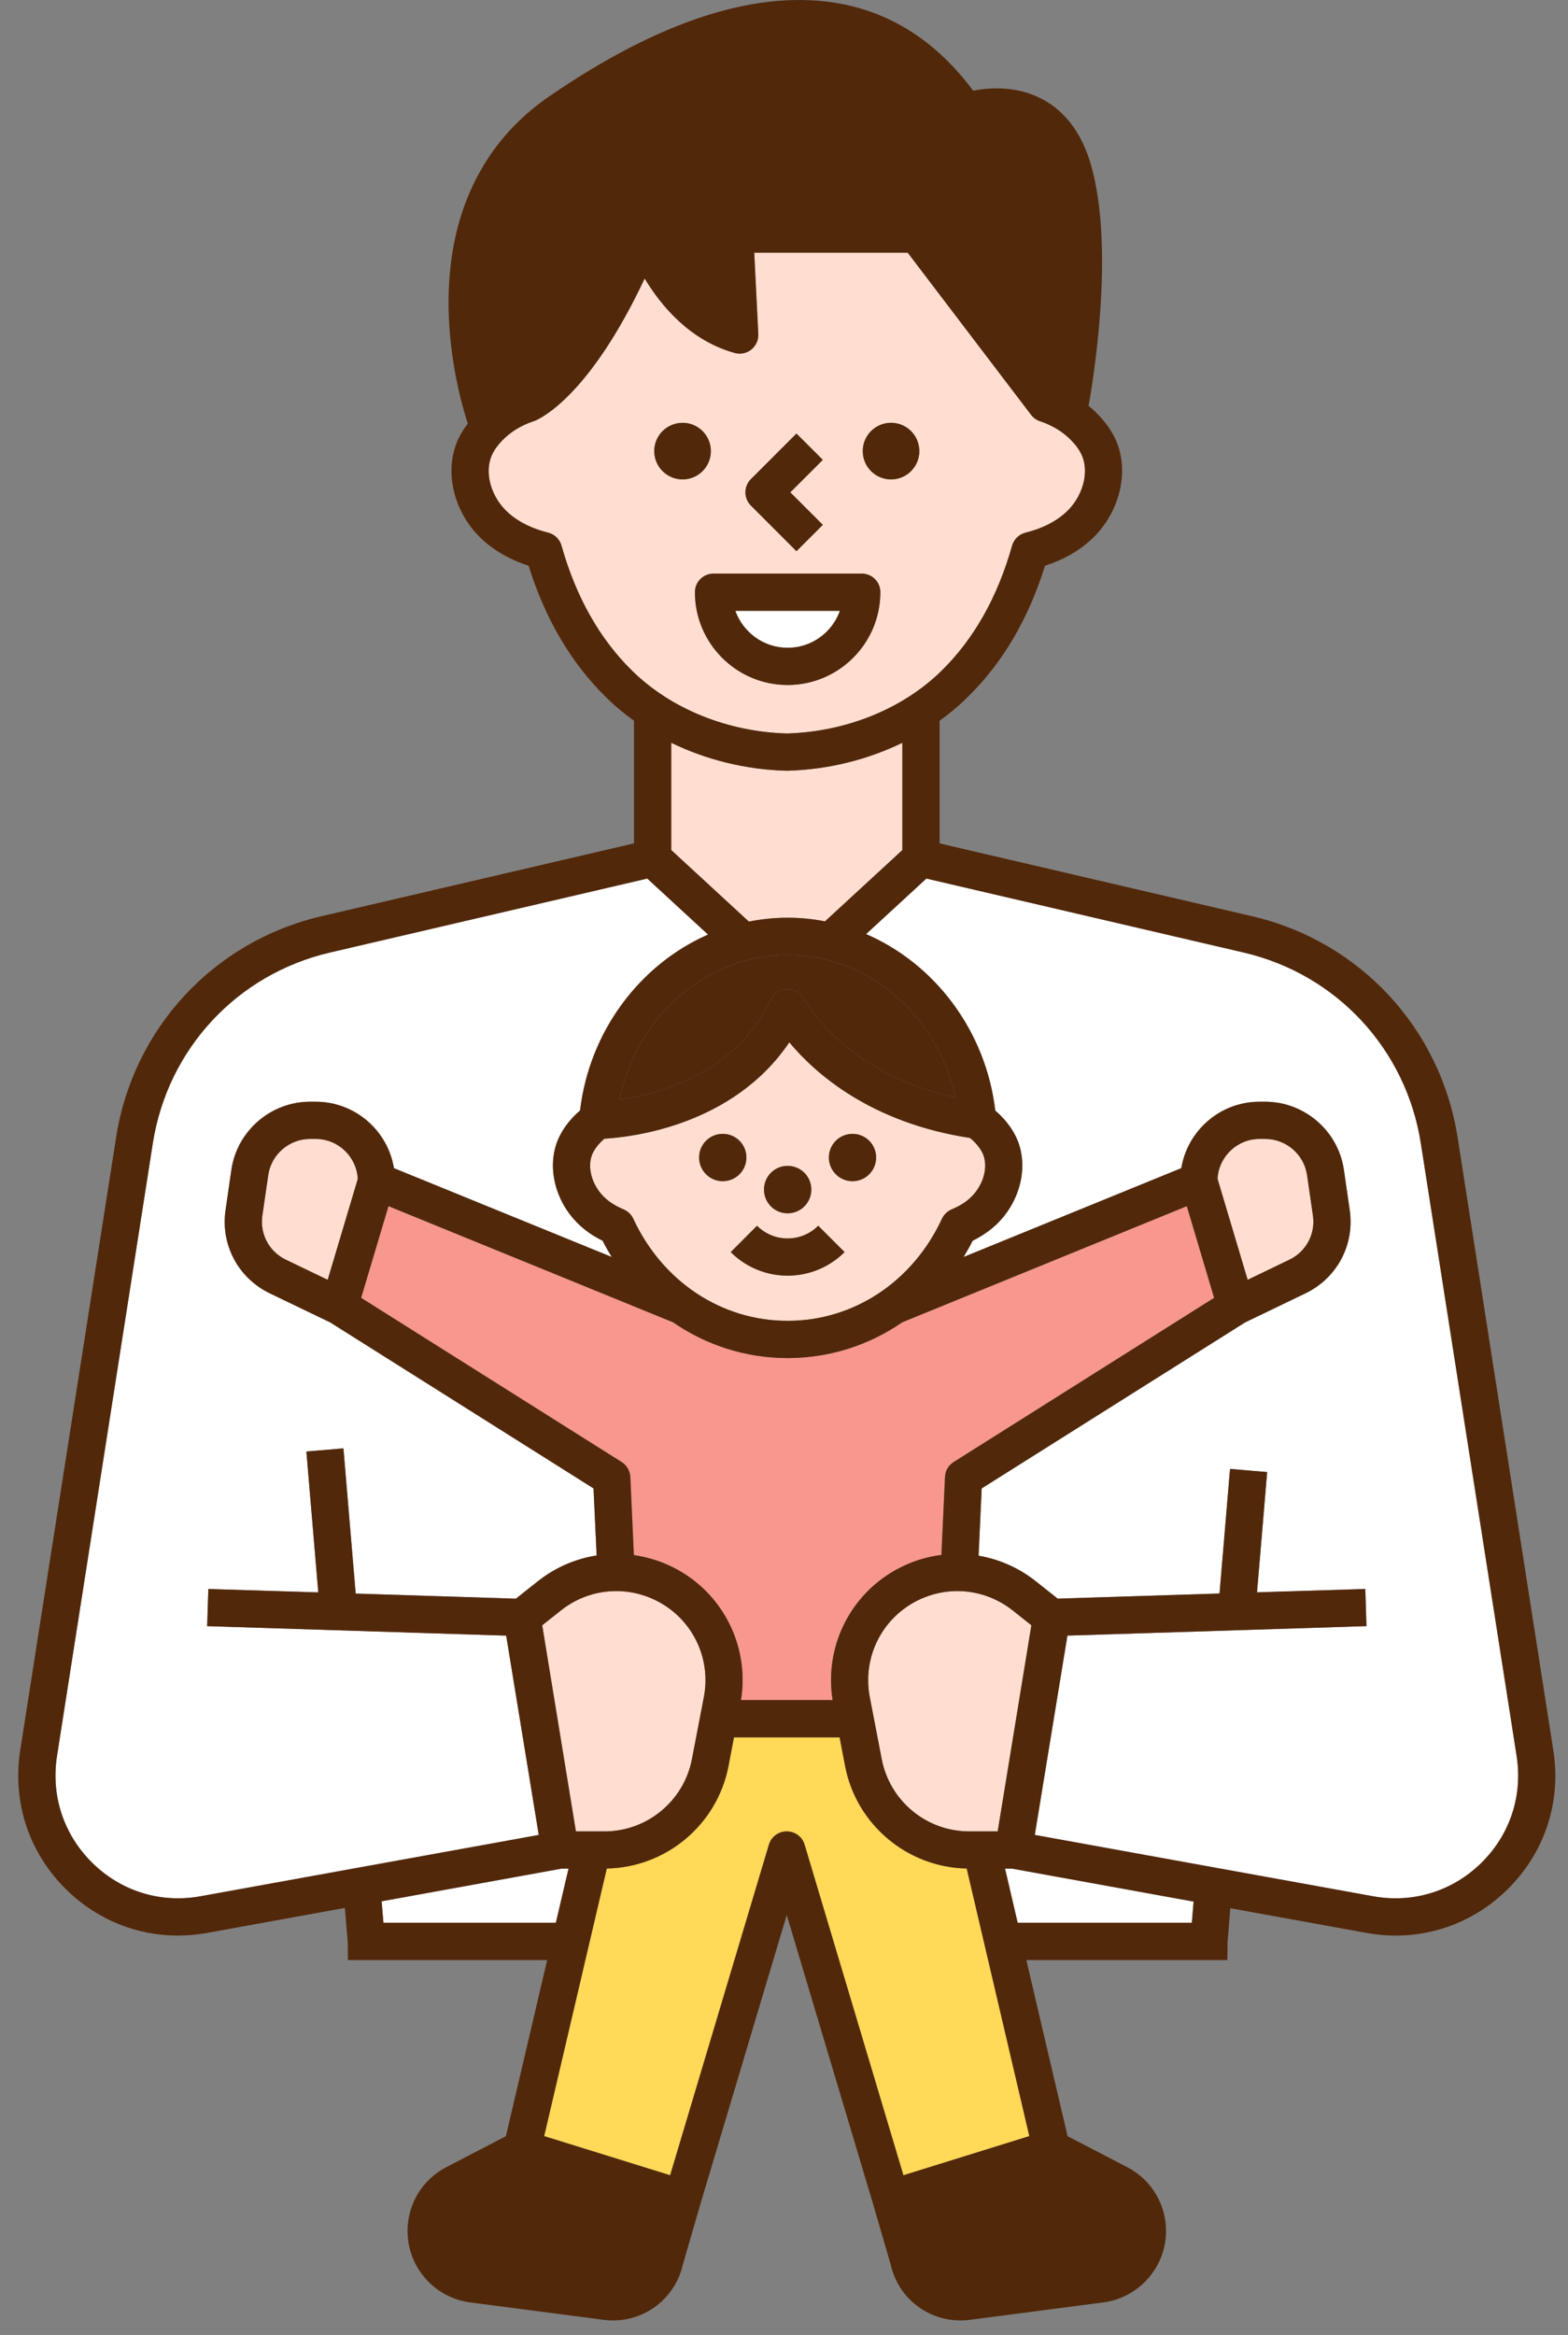
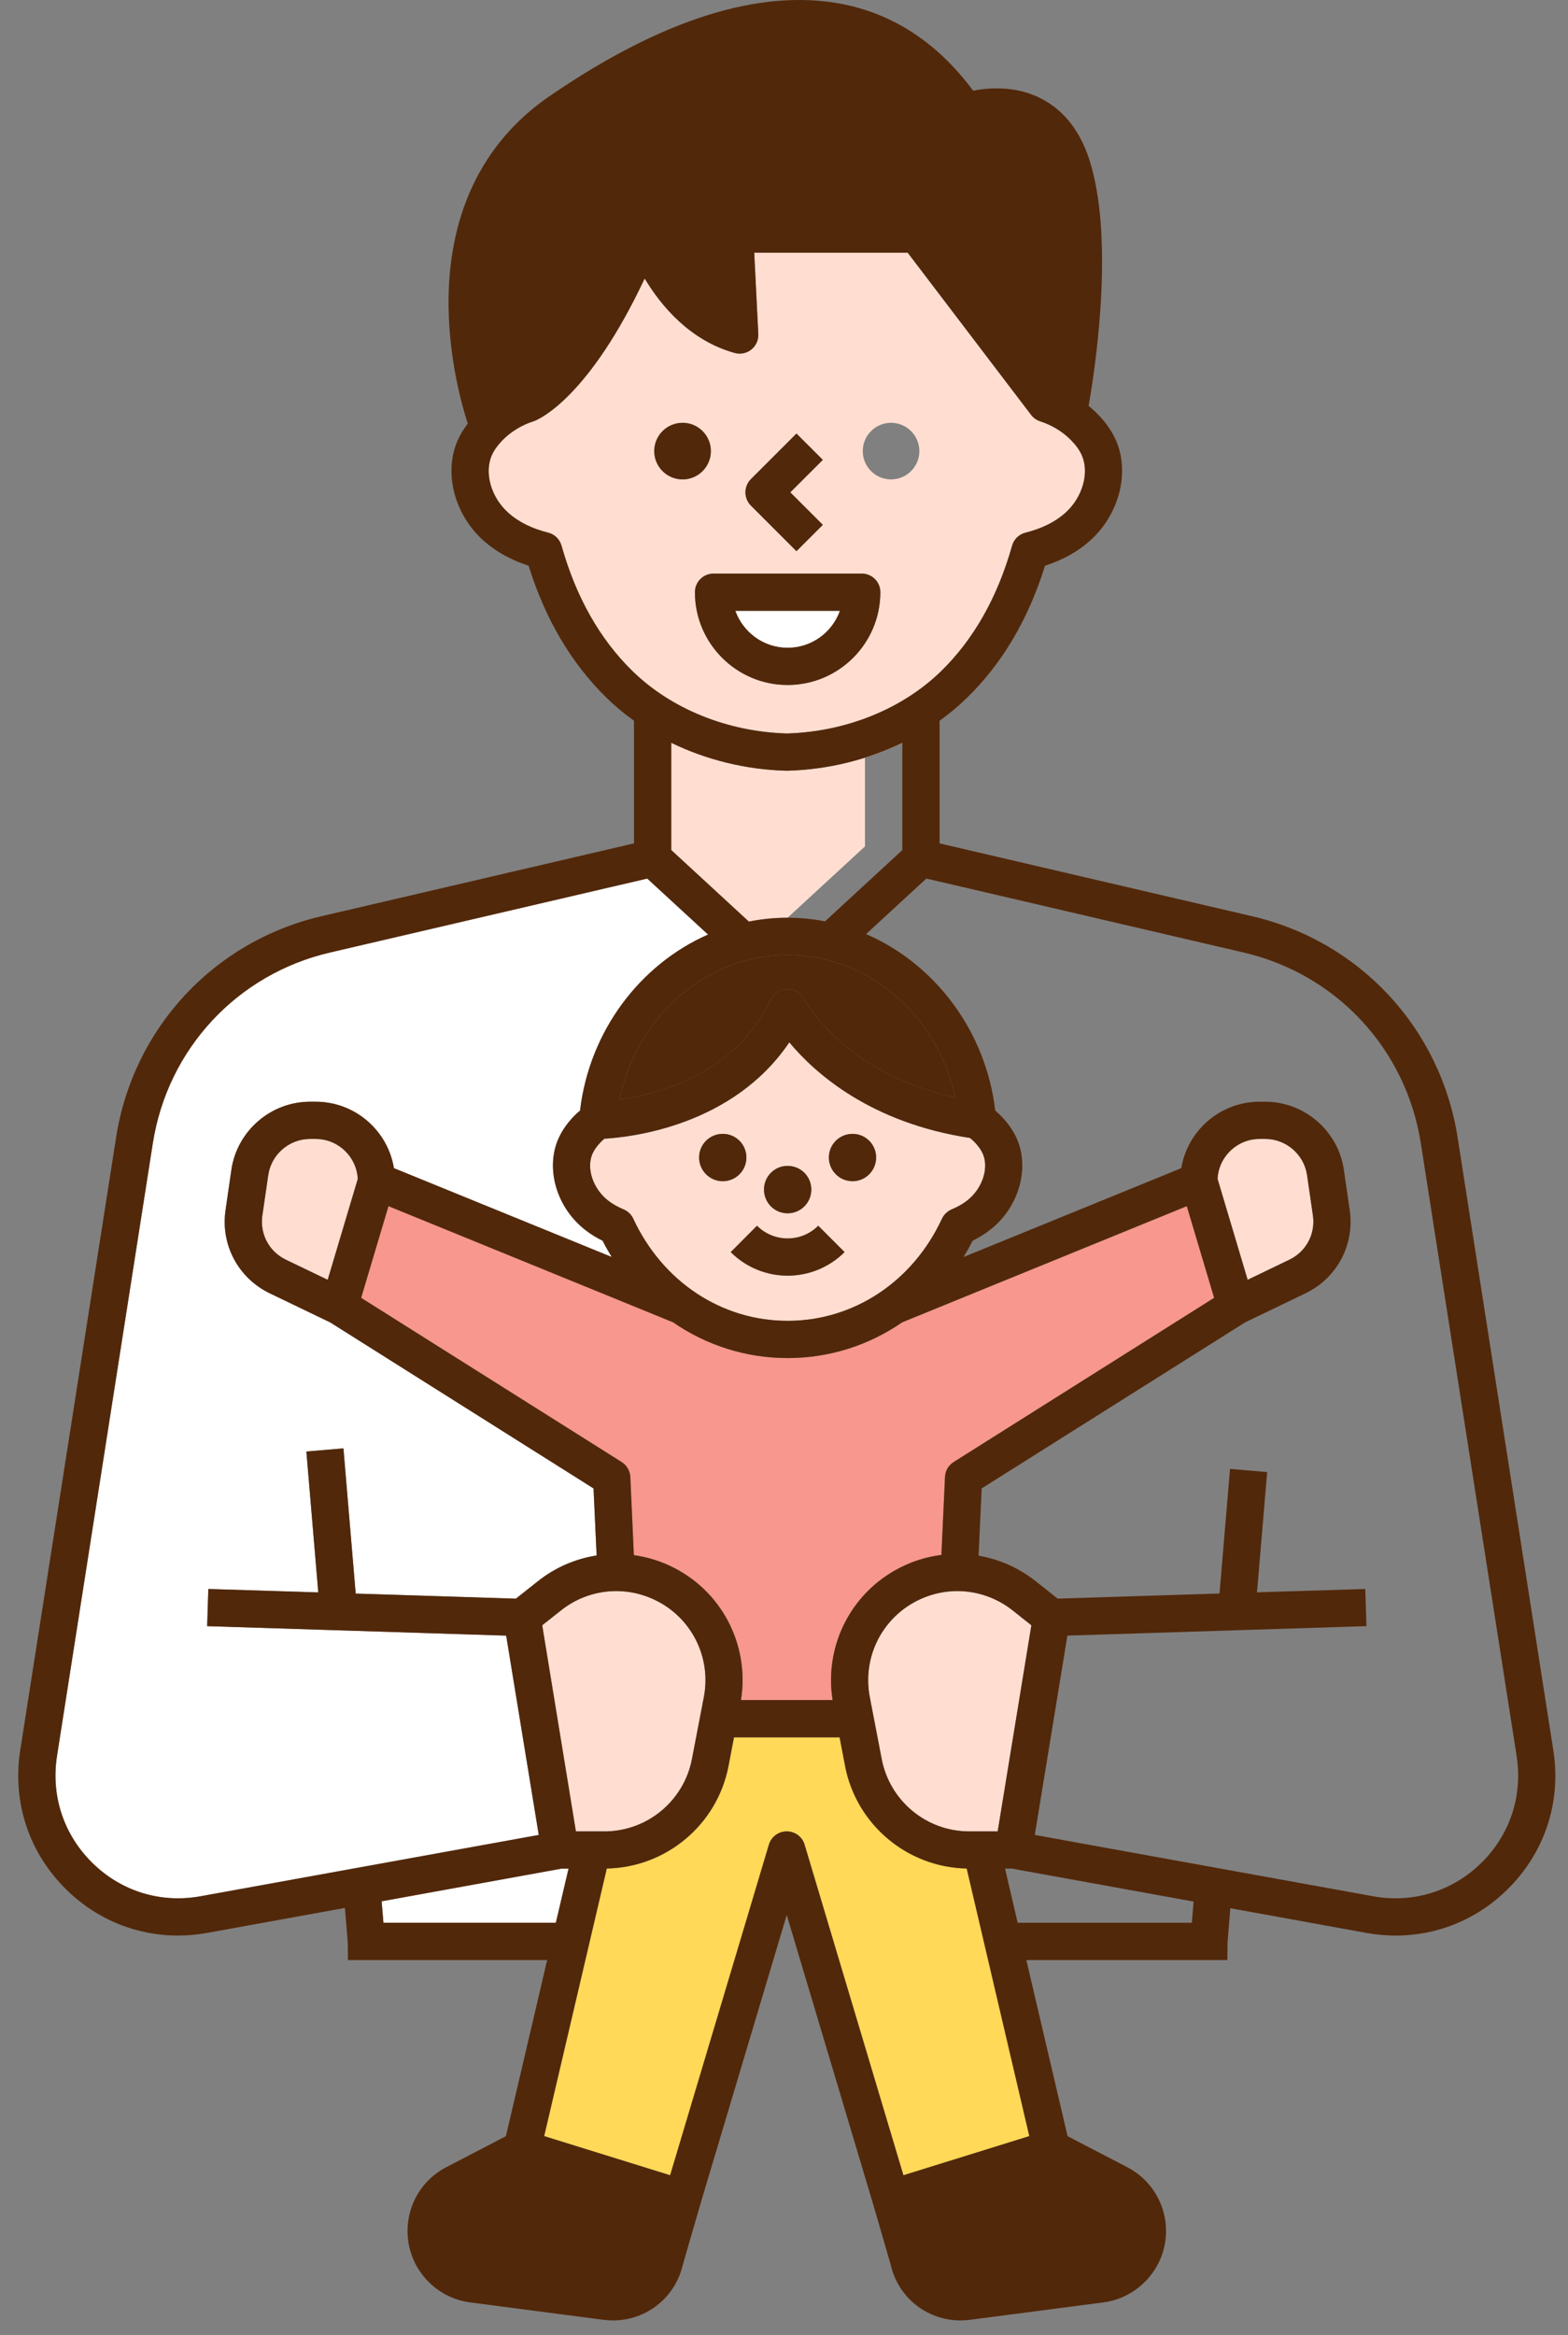
<svg xmlns="http://www.w3.org/2000/svg" version="1.1" baseProfile="tiny" id="圖層_1" x="0px" y="0px" width="86px" height="128px" viewBox="0 0 86 128" xml:space="preserve">
  <rect x="0" y="0" width="86" height="128" fill="#808080" stroke="none" />
  <g id="fatherbody">
    <path fill="#52280A" d="M43.197,52.348c-4.457,0-8.304,3.397-9.219,7.934c2.097-0.304,6.386-1.418,8.299-5.477   c0.164-0.352,0.514-0.578,0.898-0.586c0.387-0.007,0.75,0.202,0.93,0.547c0.09,0.178,2.246,4.08,8.295,5.398   C51.436,55.688,47.617,52.348,43.197,52.348z" />
-     <path fill="#FFDED1" d="M49.492,40.719c-1.918,0.932-4.082,1.472-6.311,1.532c0,0-0.02,0-0.029,0h-0.018   c-2.238-0.06-4.402-0.6-6.318-1.532V46.6l4.258,3.922c0.693-0.141,1.4-0.213,2.123-0.213c0.699,0,1.387,0.066,2.051,0.2   l4.244-3.909V40.719z" />
+     <path fill="#FFDED1" d="M49.492,40.719c-1.918,0.932-4.082,1.472-6.311,1.532c0,0-0.02,0-0.029,0h-0.018   c-2.238-0.06-4.402-0.6-6.318-1.532V46.6l4.258,3.922c0.693-0.141,1.4-0.213,2.123-0.213l4.244-3.909V40.719z" />
    <path fill="#FFDED1" d="M52.506,87.221c-0.684,0-1.379,0.146-2.033,0.446c-2.055,0.94-3.193,3.146-2.768,5.366l0.654,3.395   c0.441,2.301,2.457,3.967,4.795,3.967h1.566l1.848-11.299l-1.033-0.82C54.654,87.583,53.584,87.221,52.506,87.221z" />
    <path fill="#FFDED1" d="M17.001,62.437c-1.141,0-2.126,0.852-2.289,1.982l-0.323,2.217c-0.146,1.008,0.37,1.977,1.287,2.419   l2.296,1.104l1.651-5.533c-0.067-1.22-1.074-2.189-2.311-2.189H17.001z" />
    <path fill="#FFDED1" d="M53.9,63.239c-0.092-0.207-0.244-0.416-0.439-0.621c-0.078-0.081-0.17-0.16-0.264-0.237   c-5.445-0.83-8.492-3.539-9.906-5.242c-3.087,4.577-8.667,5.199-10.141,5.284c-0.076,0.063-0.144,0.126-0.209,0.195   c-0.201,0.205-0.351,0.417-0.442,0.621c-0.334,0.744-0.023,1.803,0.725,2.467c0.264,0.232,0.585,0.426,0.982,0.594   c0.235,0.102,0.424,0.285,0.528,0.512c1.607,3.455,4.848,5.596,8.463,5.596c3.619,0,6.863-2.141,8.465-5.596   c0.109-0.227,0.293-0.41,0.527-0.512c0.4-0.168,0.725-0.361,0.984-0.594C53.924,65.042,54.234,63.983,53.9,63.239z M43.197,63.913   c0.721,0,1.301,0.58,1.301,1.299s-0.58,1.301-1.301,1.301c-0.717,0-1.294-0.582-1.294-1.301S42.48,63.913,43.197,63.913z    M38.343,63.453c0-0.719,0.583-1.296,1.299-1.296s1.296,0.578,1.296,1.296c0,0.717-0.58,1.3-1.296,1.3S38.343,64.17,38.343,63.453z    M43.197,69.931c-1.129,0-2.261-0.435-3.119-1.292l1.441-1.445c0.928,0.928,2.432,0.929,3.357,0l1.445,1.445   C45.461,69.497,44.328,69.931,43.197,69.931z M46.76,64.753c-0.719,0-1.299-0.583-1.299-1.3c0-0.719,0.58-1.296,1.299-1.296   c0.713,0,1.293,0.578,1.293,1.296C48.053,64.17,47.473,64.753,46.76,64.753z" />
    <path fill="#F7978D" d="M65.094,66.12l-15.609,6.367c-1.826,1.259-3.99,1.961-6.287,1.961c-2.292,0-4.457-0.702-6.282-1.961   L21.307,66.12l-1.5,5.027l14.291,9.002c0.28,0.181,0.458,0.484,0.474,0.82l0.193,4.281c0.653,0.094,1.299,0.275,1.921,0.561   c2.847,1.299,4.446,4.313,3.954,7.386h5.026c-0.488-3.072,1.113-6.087,3.961-7.386c0.645-0.299,1.322-0.485,2.006-0.572l0.197-4.27   c0.012-0.336,0.188-0.64,0.473-0.82l14.289-9.002L65.094,66.12z" />
    <path fill="#FFFFFF" d="M27.763,89.663l-16.4-0.52l0.064-2.037l6.03,0.187l-0.653-7.724l2.033-0.171l0.672,7.96l8.787,0.278   l1.21-0.958c0.954-0.757,2.064-1.229,3.218-1.41l-0.17-3.675l-14.441-9.1l-3.323-1.599c-1.722-0.834-2.697-2.659-2.419-4.553   l0.32-2.215c0.311-2.129,2.161-3.731,4.311-3.731h0.312c2.159,0,3.955,1.579,4.292,3.642l11.947,4.87   c-0.175-0.285-0.348-0.585-0.502-0.893c-0.449-0.222-0.836-0.477-1.176-0.779c-1.42-1.251-1.938-3.287-1.236-4.838   c0.19-0.418,0.468-0.819,0.831-1.198c0.107-0.111,0.222-0.218,0.345-0.32c0.518-4.373,3.304-8.015,7.021-9.648l-3.335-3.07   l-17.404,4.055c-5.094,1.186-8.908,5.292-9.715,10.461L3.125,96.266c-0.341,2.188,0.374,4.327,1.955,5.872   c1.584,1.55,3.74,2.208,5.919,1.813l18.551-3.362L27.763,89.663z" />
-     <path fill="#FFFFFF" d="M77.93,62.678c-0.807-5.169-4.621-9.276-9.717-10.461l-17.404-4.055l-3.307,3.044   c3.75,1.619,6.564,5.277,7.086,9.674c0.117,0.102,0.232,0.209,0.34,0.32c0.363,0.376,0.643,0.78,0.832,1.197   c0,0.001,0,0.001,0,0.001c0.701,1.551,0.182,3.587-1.232,4.838c-0.346,0.303-0.732,0.558-1.18,0.779   c-0.154,0.308-0.324,0.607-0.498,0.893l11.941-4.87c0.342-2.063,2.133-3.642,4.295-3.642h0.311c2.148,0,4.004,1.602,4.311,3.731   l0.322,2.215c0.275,1.894-0.697,3.719-2.42,4.553l-3.322,1.599l-14.445,9.1l-0.17,3.688c1.119,0.19,2.199,0.66,3.131,1.396   l1.209,0.958l8.875-0.281l0.576-6.831l2.037,0.173l-0.557,6.593l5.939-0.184l0.064,2.037l-16.402,0.52l-1.789,10.926l18.553,3.362   c2.174,0.396,4.334-0.263,5.922-1.813c1.582-1.545,2.293-3.685,1.953-5.872L77.93,62.678z" />
    <path fill="#FFDED1" d="M70.721,69.054c0.918-0.442,1.436-1.411,1.289-2.419l-0.322-2.217c-0.164-1.13-1.148-1.982-2.291-1.982   h-0.311c-1.232,0-2.244,0.969-2.307,2.189l1.65,5.533L70.721,69.054z" />
    <path fill="#52280A" stroke="#52280A" stroke-width="1.338" stroke-miterlimit="10" d="M28.579,21.171   c0.186-0.098,2.846-1.575,5.792-8.732c0.164-0.395,0.554-0.647,0.979-0.633c0.429,0.015,0.8,0.295,0.936,0.701   c0.011,0.031,0.976,2.846,3.184,4.255l-0.193-3.885c-0.016-0.277,0.087-0.553,0.28-0.752c0.19-0.203,0.46-0.318,0.739-0.318h9.992   c0.322,0,0.619,0.149,0.813,0.403l6.736,8.849c0.357-2.311,1.064-7.979,0.029-11.494c-0.346-1.16-0.918-1.952-1.705-2.349   c-1.305-0.659-2.848-0.127-2.863-0.123c-0.443,0.16-0.934,0-1.197-0.385c-1.688-2.499-3.824-4.008-6.348-4.488   c-4.9-0.932-10.577,2.074-14.482,4.755c-6.058,4.165-4.77,11.706-3.928,14.767C27.729,21.51,28.139,21.314,28.579,21.171z" />
    <path fill="#FFFFFF" d="M46.066,33.486H40.33c0.426,1.178,1.55,2.026,2.868,2.026C44.52,35.512,45.648,34.664,46.066,33.486z" />
    <path fill="#FFD957" d="M46.352,96.813l-0.301-1.574h-5.794l-0.301,1.574c-0.619,3.215-3.416,5.555-6.675,5.617l-3.435,14.67   l6.91,2.146l5.417-18.124c0.13-0.434,0.526-0.727,0.978-0.727s0.852,0.293,0.979,0.727l5.42,18.124l6.906-2.146l-3.434-14.67   C49.766,102.366,46.969,100.025,46.352,96.813z" />
    <polygon fill="#FFFFFF" points="21.03,105.403 30.487,105.403 31.184,102.434 30.813,102.434 20.931,104.227  " />
    <path fill="#FFDED1" d="M33.15,100.395c2.342,0,4.359-1.666,4.801-3.967l0.653-3.395c0.427-2.221-0.711-4.426-2.768-5.366   c-1.678-0.767-3.62-0.533-5.063,0.608l-1.035,0.82l1.848,11.299H33.15z" />
    <path fill="#52280A" stroke="#52280A" stroke-width="1.338" stroke-miterlimit="10" d="M25.416,120.616   c-0.632,0.326-1.024,0.974-1.024,1.688c0,0.951,0.714,1.764,1.657,1.89l7.315,0.95c0.993,0.132,1.893-0.508,2.104-1.479   c0.005-0.022,0.01-0.046,0.018-0.065l0.693-2.394l-7.446-2.313L25.416,120.616z" />
    <path fill="#52280A" stroke="#52280A" stroke-width="1.338" stroke-miterlimit="10" d="M50.834,123.666   c0.211,0.971,1.113,1.611,2.107,1.479l7.309-0.95c0.949-0.126,1.66-0.938,1.66-1.89c0-0.715-0.391-1.362-1.027-1.688l-3.314-1.723   l-7.443,2.312l0.691,2.394C50.824,123.62,50.828,123.643,50.834,123.666z" />
    <path fill="#FFDED1" d="M51.613,36.796c1.793-1.747,3.102-4.063,3.896-6.884c0.102-0.354,0.381-0.627,0.74-0.713   c0.881-0.222,1.611-0.58,2.164-1.07c0.959-0.848,1.352-2.215,0.916-3.181c-0.119-0.268-0.307-0.533-0.566-0.799   c-0.455-0.473-1.049-0.836-1.711-1.054c-0.199-0.064-0.375-0.187-0.5-0.352l-6.77-8.893h-8.416l0.223,4.464   c0.016,0.327-0.128,0.642-0.379,0.844c-0.256,0.207-0.594,0.277-0.912,0.191c-2.446-0.676-4.028-2.564-4.942-4.082   c-3.037,6.453-5.714,7.677-6.038,7.806c-0.021,0.008-0.039,0.016-0.063,0.021c-0.664,0.217-1.255,0.581-1.715,1.056   c-0.251,0.264-0.444,0.529-0.562,0.797c-0.437,0.966-0.045,2.333,0.917,3.181c0.555,0.49,1.281,0.848,2.164,1.07   c0.355,0.086,0.638,0.359,0.737,0.713c0.795,2.824,2.106,5.137,3.899,6.884c2.13,2.076,5.209,3.317,8.456,3.413   C46.4,40.113,49.482,38.872,51.613,36.796z M48.871,23.178c0.855,0,1.553,0.696,1.553,1.551c0,0.857-0.697,1.552-1.553,1.552   c-0.857,0-1.551-0.695-1.551-1.552C47.32,23.874,48.014,23.178,48.871,23.178z M41.181,26.268l2.502-2.501l1.445,1.442l-1.783,1.78   l1.783,1.782l-1.445,1.444l-2.502-2.503C40.785,27.313,40.785,26.669,41.181,26.268z M35.883,24.729   c0-0.855,0.695-1.551,1.558-1.551c0.853,0,1.548,0.696,1.548,1.551c0,0.857-0.695,1.552-1.548,1.552   C36.579,26.281,35.883,25.586,35.883,24.729z M38.113,32.465c0-0.566,0.458-1.021,1.022-1.021h8.128   c0.564,0,1.021,0.455,1.021,1.021c0,2.803-2.281,5.086-5.088,5.086C40.395,37.551,38.113,35.269,38.113,32.465z" />
-     <polygon fill="#FFFFFF" points="65.465,104.243 55.496,102.434 55.123,102.434 55.816,105.403 65.369,105.403  " />
    <path fill="#52280A" d="M43.684,30.216l1.445-1.444l-1.783-1.782l1.783-1.78l-1.445-1.442l-2.502,2.501   c-0.396,0.401-0.396,1.044,0,1.445L43.684,30.216z" />
    <path fill="#52280A" d="M38.989,24.729c0-0.855-0.695-1.551-1.548-1.551c-0.862,0-1.558,0.696-1.558,1.551   c0,0.857,0.695,1.552,1.558,1.552C38.293,26.281,38.989,25.586,38.989,24.729z" />
-     <circle fill="#52280A" cx="48.871" cy="24.729" r="1.552" />
    <path fill="none" d="M47.705,93.034l0.654,3.395c0.441,2.301,2.457,3.967,4.795,3.967h1.566l1.848-11.299l-1.033-0.82   c-0.881-0.693-1.951-1.055-3.029-1.055c-0.684,0-1.379,0.146-2.033,0.446C48.418,88.608,47.279,90.813,47.705,93.034z" />
-     <path fill="none" d="M65.094,66.12l-15.609,6.367c-1.826,1.259-3.99,1.961-6.287,1.961c-2.292,0-4.457-0.702-6.282-1.961   L21.307,66.12l-1.5,5.027l14.291,9.002c0.28,0.181,0.458,0.484,0.474,0.82l0.193,4.281c0.653,0.094,1.299,0.275,1.921,0.561   c2.847,1.299,4.446,4.313,3.954,7.386h5.026c-0.488-3.072,1.113-6.087,3.961-7.386c0.645-0.299,1.322-0.485,2.006-0.572l0.197-4.27   c0.012-0.336,0.188-0.64,0.473-0.82l14.289-9.002L65.094,66.12z" />
    <path fill="none" d="M35.836,87.667c-1.678-0.767-3.62-0.533-5.063,0.608l-1.035,0.82l1.848,11.299h1.563   c2.342,0,4.359-1.666,4.801-3.967l0.653-3.395C39.031,90.813,37.893,88.608,35.836,87.667z" />
    <path fill="none" d="M43.197,52.348c-4.457,0-8.304,3.397-9.219,7.934c2.097-0.304,6.386-1.418,8.299-5.477   c0.164-0.352,0.514-0.578,0.898-0.586c0.387-0.007,0.75,0.202,0.93,0.547c0.09,0.178,2.246,4.08,8.295,5.398   C51.436,55.688,47.617,52.348,43.197,52.348z" />
    <path fill="none" d="M51.613,36.796c1.793-1.747,3.102-4.063,3.896-6.884c0.102-0.354,0.381-0.627,0.74-0.713   c0.881-0.222,1.611-0.58,2.164-1.07c0.959-0.848,1.352-2.215,0.916-3.181c-0.119-0.268-0.307-0.533-0.566-0.799   c-0.455-0.473-1.049-0.836-1.711-1.054c-0.199-0.064-0.375-0.187-0.5-0.352l-6.77-8.893h-8.416l0.223,4.464   c0.016,0.327-0.128,0.642-0.379,0.844c-0.256,0.207-0.594,0.277-0.912,0.191c-2.446-0.676-4.028-2.564-4.942-4.082   c-3.037,6.453-5.714,7.677-6.038,7.806c-0.021,0.008-0.039,0.016-0.063,0.021c-0.664,0.217-1.255,0.581-1.715,1.056   c-0.251,0.264-0.444,0.529-0.562,0.797c-0.437,0.966-0.045,2.333,0.917,3.181c0.555,0.49,1.281,0.848,2.164,1.07   c0.355,0.086,0.638,0.359,0.737,0.713c0.795,2.824,2.106,5.137,3.899,6.884c2.13,2.076,5.209,3.317,8.456,3.413   C46.4,40.113,49.482,38.872,51.613,36.796z" />
    <path fill="none" d="M28.579,21.171c0.186-0.098,2.846-1.575,5.792-8.732c0.164-0.395,0.554-0.647,0.979-0.633   c0.429,0.015,0.8,0.295,0.936,0.701c0.011,0.031,0.976,2.846,3.184,4.255l-0.193-3.885c-0.016-0.277,0.087-0.553,0.28-0.752   c0.19-0.203,0.46-0.318,0.739-0.318h9.992c0.322,0,0.619,0.149,0.813,0.403l6.736,8.849c0.357-2.311,1.064-7.979,0.029-11.494   c-0.346-1.16-0.918-1.952-1.705-2.349c-1.305-0.659-2.848-0.127-2.863-0.123c-0.443,0.16-0.934,0-1.197-0.385   c-1.688-2.499-3.824-4.008-6.348-4.488c-4.9-0.932-10.577,2.074-14.482,4.755c-6.058,4.165-4.77,11.706-3.928,14.767   C27.729,21.51,28.139,21.314,28.579,21.171z" />
    <path fill="none" d="M49.492,40.719c-1.918,0.932-4.082,1.472-6.318,1.532c0,0-0.012,0-0.021,0h-0.025   c-2.23-0.06-4.394-0.6-6.31-1.532V46.6l4.258,3.922c0.693-0.141,1.4-0.213,2.123-0.213c0.699,0,1.387,0.066,2.051,0.2l4.244-3.909   V40.719z" />
    <path fill="none" d="M53.9,63.239c-0.092-0.207-0.244-0.416-0.439-0.621c-0.078-0.081-0.17-0.16-0.264-0.237   c-5.445-0.83-8.492-3.539-9.906-5.242c-3.087,4.577-8.667,5.199-10.141,5.284c-0.076,0.063-0.144,0.126-0.209,0.195   c-0.201,0.205-0.351,0.417-0.442,0.621c-0.334,0.744-0.023,1.803,0.725,2.467c0.264,0.232,0.585,0.426,0.982,0.594   c0.235,0.102,0.424,0.285,0.528,0.512c1.607,3.455,4.848,5.596,8.463,5.596c3.619,0,6.863-2.141,8.465-5.596   c0.109-0.227,0.293-0.41,0.527-0.512c0.4-0.168,0.725-0.361,0.984-0.594C53.924,65.042,54.234,63.983,53.9,63.239z" />
    <path fill="none" d="M77.93,62.678c-0.807-5.169-4.621-9.276-9.717-10.461l-17.404-4.055l-3.307,3.044   c3.75,1.619,6.564,5.277,7.086,9.674c0.117,0.102,0.232,0.209,0.34,0.32c0.363,0.376,0.643,0.78,0.832,1.197   c0,0.001,0,0.001,0,0.001c0.701,1.551,0.182,3.587-1.232,4.838c-0.346,0.303-0.732,0.558-1.18,0.779   c-0.154,0.308-0.324,0.607-0.498,0.893l11.941-4.87c0.342-2.063,2.133-3.642,4.295-3.642h0.311c2.148,0,4.004,1.602,4.311,3.731   l0.322,2.215c0.275,1.894-0.697,3.719-2.42,4.553l-3.322,1.599l-14.445,9.1l-0.17,3.688c1.119,0.19,2.199,0.66,3.131,1.396   l1.209,0.958l8.875-0.281l0.576-6.831l2.037,0.173l-0.557,6.593l5.939-0.184l0.064,2.037l-16.402,0.52l-1.789,10.926l18.553,3.362   c2.174,0.396,4.334-0.263,5.922-1.813c1.582-1.545,2.293-3.685,1.953-5.872L77.93,62.678z" />
    <polygon fill="none" points="55.123,102.434 55.816,105.403 65.369,105.403 65.465,104.243 55.496,102.434  " />
    <path fill="none" d="M70.721,69.054c0.918-0.442,1.436-1.411,1.289-2.419l-0.322-2.217c-0.164-1.13-1.148-1.982-2.291-1.982h-0.311   c-1.232,0-2.244,0.969-2.307,2.189l1.65,5.533L70.721,69.054z" />
    <path fill="none" d="M46.352,96.813l-0.301-1.574h-5.794l-0.301,1.574c-0.619,3.215-3.416,5.555-6.675,5.617l-3.435,14.67   l6.91,2.146l5.417-18.124c0.13-0.434,0.526-0.727,0.978-0.727s0.852,0.293,0.979,0.727l5.42,18.124l6.906-2.146l-3.434-14.67   C49.766,102.366,46.969,100.025,46.352,96.813z" />
    <path fill="none" d="M27.763,89.663l-16.4-0.52l0.064-2.037l6.03,0.187l-0.653-7.724l2.033-0.171l0.672,7.96l8.787,0.278   l1.21-0.958c0.954-0.757,2.064-1.229,3.218-1.41l-0.17-3.675l-14.441-9.1l-3.323-1.599c-1.722-0.834-2.697-2.659-2.419-4.553   l0.32-2.215c0.311-2.129,2.161-3.731,4.311-3.731h0.312c2.159,0,3.955,1.579,4.292,3.642l11.947,4.87   c-0.175-0.285-0.348-0.585-0.502-0.893c-0.449-0.222-0.836-0.477-1.176-0.779c-1.42-1.251-1.938-3.287-1.236-4.838   c0.19-0.418,0.468-0.819,0.831-1.198c0.107-0.111,0.222-0.218,0.345-0.32c0.518-4.373,3.304-8.015,7.021-9.648l-3.335-3.07   l-17.404,4.055c-5.094,1.186-8.908,5.292-9.715,10.461L3.125,96.266c-0.341,2.188,0.374,4.327,1.955,5.872   c1.584,1.55,3.74,2.208,5.919,1.813l18.551-3.362L27.763,89.663z" />
-     <path fill="none" d="M17.001,62.437c-1.141,0-2.126,0.852-2.289,1.982l-0.323,2.217c-0.146,1.008,0.37,1.977,1.287,2.419   l2.296,1.104l1.651-5.533c-0.067-1.22-1.074-2.189-2.311-2.189H17.001z" />
    <polygon fill="none" points="31.184,102.434 30.813,102.434 20.931,104.227 21.03,105.403 30.487,105.403  " />
    <path fill="none" d="M25.416,120.616c-0.632,0.326-1.024,0.974-1.024,1.688c0,0.951,0.714,1.764,1.657,1.89l7.315,0.95   c0.993,0.132,1.893-0.508,2.104-1.479c0.005-0.022,0.01-0.046,0.018-0.065l0.693-2.394l-7.446-2.313L25.416,120.616z" />
    <path fill="none" d="M50.816,123.598c0.008,0.021,0.012,0.045,0.018,0.067c0.211,0.971,1.113,1.611,2.107,1.479l7.309-0.95   c0.949-0.126,1.66-0.938,1.66-1.89c0-0.715-0.391-1.362-1.027-1.688l-3.314-1.723l-7.443,2.312L50.816,123.598z" />
    <path fill="#52280A" d="M85.195,95.952L79.947,62.36c-0.938-5.993-5.359-10.754-11.27-12.132l-17.143-3.994V39.51   c0.533-0.381,1.033-0.798,1.496-1.252c1.939-1.884,3.375-4.317,4.285-7.244c0.955-0.31,1.779-0.762,2.449-1.356   c1.625-1.438,2.227-3.774,1.43-5.551c-0.221-0.48-0.539-0.942-0.963-1.375c-0.162-0.171-0.34-0.332-0.525-0.479   c0.248-1.384,1.461-8.698,0.115-13.267c-0.508-1.722-1.43-2.931-2.742-3.596c-1.377-0.698-2.84-0.588-3.705-0.418   c-1.943-2.615-4.373-4.217-7.24-4.762c-4.485-0.847-9.875,0.861-16.022,5.081c-3.704,2.547-5.606,6.575-5.507,11.663   c0.055,2.823,0.708,5.21,1.051,6.27c-0.22,0.285-0.403,0.58-0.539,0.882c-0.805,1.777-0.206,4.114,1.425,5.551   c0.672,0.595,1.495,1.047,2.451,1.356c0.907,2.926,2.348,5.359,4.279,7.244c0.462,0.454,0.964,0.871,1.5,1.252v6.724l-17.144,3.994   C11.722,51.606,7.301,56.367,6.366,62.36L1.109,95.952c-0.444,2.846,0.481,5.635,2.546,7.65c1.672,1.632,3.833,2.504,6.101,2.504   c0.534,0,1.071-0.049,1.611-0.146l7.549-1.369l0.157,1.884l0.01,0.974h2.039H23.8h6.21l-2.263,9.655l-3.271,1.7   c-1.314,0.681-2.124,2.022-2.124,3.501c0,1.973,1.471,3.655,3.434,3.911l7.311,0.954c0.178,0.023,0.355,0.034,0.528,0.034   c1.821,0,3.413-1.247,3.831-3.068l0.96-3.316l4.734-15.842l4.734,15.837l0.965,3.321c0.41,1.824,2.002,3.068,3.83,3.068   c0.174,0,0.348-0.011,0.521-0.034l7.316-0.954c1.957-0.256,3.438-1.938,3.438-3.911c0-1.479-0.816-2.82-2.125-3.501l-3.275-1.7   l-2.262-9.655h6.301h2.678h2.045l0.012-0.974l0.152-1.868l7.465,1.354c0.539,0.098,1.076,0.146,1.607,0.146   c2.268,0,4.43-0.872,6.1-2.504C84.715,101.586,85.645,98.797,85.195,95.952z M31.27,6.975c3.905-2.682,9.582-5.687,14.482-4.755   c2.523,0.479,4.66,1.989,6.348,4.488c0.264,0.385,0.754,0.545,1.197,0.385c0.016-0.004,1.559-0.536,2.863,0.123   c0.787,0.397,1.359,1.189,1.705,2.349c1.035,3.515,0.328,9.183-0.029,11.494L51.1,12.209c-0.193-0.254-0.49-0.403-0.813-0.403   h-9.992c-0.279,0-0.549,0.115-0.739,0.318c-0.193,0.2-0.296,0.476-0.28,0.752l0.193,3.885c-2.208-1.409-3.173-4.224-3.184-4.255   c-0.136-0.405-0.507-0.686-0.936-0.701c-0.426-0.014-0.815,0.238-0.979,0.633c-2.946,7.157-5.606,8.634-5.792,8.732   c-0.439,0.143-0.85,0.339-1.236,0.57C26.5,18.681,25.212,11.139,31.27,6.975z M34.697,36.796c-1.793-1.747-3.104-4.06-3.899-6.884   c-0.1-0.354-0.382-0.627-0.737-0.713c-0.883-0.222-1.609-0.58-2.164-1.07c-0.962-0.848-1.354-2.215-0.917-3.181   c0.117-0.268,0.311-0.533,0.562-0.797c0.46-0.476,1.051-0.839,1.715-1.056c0.023-0.005,0.042-0.013,0.063-0.021   c0.324-0.129,3.001-1.353,6.038-7.806c0.914,1.518,2.496,3.406,4.942,4.082c0.318,0.086,0.656,0.016,0.912-0.191   c0.251-0.203,0.395-0.518,0.379-0.844l-0.223-4.464h8.416l6.77,8.893c0.125,0.165,0.301,0.288,0.5,0.352   c0.662,0.217,1.256,0.581,1.711,1.054c0.26,0.267,0.447,0.532,0.566,0.799c0.436,0.966,0.043,2.333-0.916,3.181   c-0.553,0.49-1.283,0.848-2.164,1.07c-0.359,0.086-0.639,0.359-0.74,0.713c-0.795,2.822-2.104,5.137-3.896,6.884   c-2.131,2.076-5.213,3.317-8.461,3.413C39.906,40.113,36.827,38.872,34.697,36.796z M52.303,80.149   c-0.285,0.181-0.461,0.484-0.473,0.82l-0.197,4.27c-0.684,0.087-1.361,0.273-2.006,0.572c-2.848,1.299-4.449,4.313-3.961,7.386   H40.64c0.492-3.072-1.107-6.087-3.954-7.386c-0.622-0.285-1.268-0.467-1.921-0.561l-0.193-4.281   c-0.016-0.336-0.193-0.64-0.474-0.82l-14.291-9.002l1.5-5.027l15.608,6.367c1.825,1.259,3.989,1.961,6.282,1.961   c2.297,0,4.461-0.702,6.287-1.961l15.609-6.367l1.498,5.027L52.303,80.149z M52.506,87.221c1.078,0,2.148,0.361,3.029,1.055   l1.033,0.82l-1.848,11.299h-1.566c-2.338,0-4.354-1.666-4.795-3.967l-0.654-3.395c-0.426-2.221,0.713-4.426,2.768-5.366   C51.127,87.368,51.822,87.221,52.506,87.221z M38.604,93.034l-0.653,3.395c-0.441,2.301-2.459,3.967-4.801,3.967h-1.563   l-1.848-11.299l1.035-0.82c1.442-1.142,3.385-1.375,5.063-0.608C37.893,88.608,39.031,90.813,38.604,93.034z M51.662,66.811   c-1.602,3.455-4.846,5.596-8.465,5.596c-3.616,0-6.856-2.141-8.463-5.596c-0.104-0.227-0.293-0.41-0.528-0.512   c-0.397-0.168-0.719-0.361-0.982-0.594c-0.748-0.664-1.059-1.723-0.725-2.467c0.092-0.204,0.241-0.416,0.442-0.621   c0.065-0.068,0.133-0.132,0.209-0.195c1.474-0.085,7.054-0.707,10.141-5.284c1.414,1.703,4.461,4.412,9.906,5.242   c0.094,0.077,0.186,0.156,0.264,0.237c0.195,0.205,0.348,0.414,0.439,0.621c0.334,0.744,0.023,1.803-0.727,2.467   c-0.26,0.232-0.584,0.426-0.984,0.594C51.955,66.401,51.771,66.584,51.662,66.811z M44.105,54.765   c-0.18-0.345-0.543-0.554-0.93-0.547c-0.385,0.009-0.734,0.235-0.898,0.586c-1.914,4.059-6.203,5.173-8.299,5.477   c0.915-4.536,4.763-7.934,9.219-7.934c4.42,0,8.238,3.34,9.203,7.816C46.352,58.845,44.195,54.943,44.105,54.765z M43.197,50.309   c-0.723,0-1.43,0.072-2.123,0.213L36.817,46.6v-5.881c1.916,0.932,4.08,1.472,6.31,1.532h0.025c0.01,0,0.021,0,0.021,0   c2.236-0.06,4.4-0.6,6.318-1.532V46.6l-4.244,3.909C44.584,50.375,43.896,50.309,43.197,50.309z M11,103.951   c-2.179,0.396-4.335-0.263-5.919-1.813c-1.581-1.545-2.296-3.685-1.955-5.872L8.38,62.678c0.807-5.169,4.621-9.276,9.715-10.461   L35.5,48.162l3.335,3.07c-3.717,1.634-6.503,5.276-7.021,9.648c-0.123,0.102-0.237,0.209-0.345,0.32   c-0.363,0.379-0.641,0.78-0.831,1.198c-0.701,1.551-0.184,3.587,1.236,4.838c0.34,0.303,0.727,0.558,1.176,0.779   c0.154,0.308,0.327,0.607,0.502,0.893l-11.947-4.87c-0.337-2.063-2.133-3.642-4.292-3.642h-0.312c-2.149,0-4,1.602-4.311,3.731   l-0.32,2.215c-0.278,1.894,0.697,3.719,2.419,4.553l3.323,1.599l14.441,9.1l0.17,3.675c-1.153,0.182-2.264,0.653-3.218,1.41   l-1.21,0.958l-8.787-0.278l-0.672-7.96l-2.033,0.171l0.653,7.724l-6.03-0.187l-0.064,2.037l16.4,0.52l1.787,10.926L11,103.951z    M19.624,64.625l-1.651,5.533l-2.296-1.104c-0.917-0.442-1.434-1.411-1.287-2.419l0.323-2.217c0.163-1.13,1.148-1.982,2.289-1.982   h0.312C18.549,62.437,19.556,63.406,19.624,64.625z M21.03,105.403l-0.099-1.176l9.882-1.793h0.371l-0.697,2.969H21.03z    M35.486,123.6c-0.008,0.02-0.013,0.043-0.018,0.065c-0.212,0.971-1.111,1.61-2.104,1.479l-7.315-0.95   c-0.943-0.126-1.657-0.938-1.657-1.89c0-0.715,0.393-1.362,1.024-1.688l3.317-1.723l7.446,2.313L35.486,123.6z M60.883,120.616   c0.637,0.326,1.027,0.974,1.027,1.688c0,0.951-0.711,1.764-1.66,1.89l-7.309,0.95c-0.994,0.133-1.896-0.508-2.107-1.479   c-0.006-0.022-0.01-0.046-0.018-0.067l-0.691-2.394l7.443-2.312L60.883,120.616z M56.455,117.1l-6.906,2.146l-5.42-18.124   c-0.127-0.434-0.527-0.727-0.979-0.727s-0.848,0.293-0.978,0.727l-5.417,18.124l-6.91-2.146l3.435-14.67   c3.259-0.063,6.056-2.402,6.675-5.617l0.301-1.574h5.794l0.301,1.574c0.617,3.212,3.414,5.553,6.67,5.617L56.455,117.1z    M65.369,105.403h-9.553l-0.693-2.969h0.373l9.969,1.809L65.369,105.403z M81.23,102.138c-1.588,1.55-3.748,2.208-5.922,1.813   l-18.553-3.362l1.789-10.926l16.402-0.52l-0.064-2.037l-5.939,0.184l0.557-6.593l-2.037-0.173l-0.576,6.831l-8.875,0.281   l-1.209-0.958c-0.932-0.736-2.012-1.206-3.131-1.396l0.17-3.688l14.445-9.1l3.322-1.599c1.723-0.834,2.695-2.659,2.42-4.553   l-0.322-2.215c-0.307-2.129-2.162-3.731-4.311-3.731h-0.311c-2.162,0-3.953,1.579-4.295,3.642l-11.941,4.87   c0.174-0.285,0.344-0.585,0.498-0.893c0.447-0.222,0.834-0.477,1.18-0.779c1.414-1.251,1.934-3.287,1.232-4.838c0,0,0,0,0-0.001   c-0.189-0.417-0.469-0.821-0.832-1.197c-0.107-0.111-0.223-0.218-0.34-0.32c-0.521-4.397-3.336-8.055-7.086-9.674l3.307-3.044   l17.404,4.055c5.096,1.186,8.91,5.292,9.717,10.461l5.254,33.588C83.523,98.454,82.813,100.593,81.23,102.138z M66.779,64.625   c0.063-1.22,1.074-2.189,2.307-2.189h0.311c1.143,0,2.127,0.852,2.291,1.982l0.322,2.217c0.146,1.008-0.371,1.977-1.289,2.419   l-2.291,1.104L66.779,64.625z" />
    <path fill="#52280A" d="M40.938,63.453c0-0.719-0.58-1.296-1.296-1.296s-1.299,0.578-1.299,1.296c0,0.717,0.583,1.3,1.299,1.3   S40.938,64.17,40.938,63.453z" />
    <path fill="#52280A" d="M46.76,62.157c-0.719,0-1.299,0.578-1.299,1.296c0,0.717,0.58,1.3,1.299,1.3c0.713,0,1.293-0.583,1.293-1.3   C48.053,62.734,47.473,62.157,46.76,62.157z" />
    <path fill="#52280A" d="M43.197,66.512c0.721,0,1.301-0.582,1.301-1.301s-0.58-1.299-1.301-1.299c-0.717,0-1.294,0.58-1.294,1.299   S42.48,66.512,43.197,66.512z" />
    <path fill="#52280A" d="M41.52,67.194l-1.441,1.445c0.857,0.857,1.99,1.292,3.119,1.292c1.131,0,2.264-0.435,3.125-1.292   l-1.445-1.445C43.951,68.123,42.447,68.122,41.52,67.194z" />
    <path fill="#52280A" d="M48.285,32.465c0-0.566-0.457-1.021-1.021-1.021h-8.128c-0.564,0-1.022,0.455-1.022,1.021   c0,2.803,2.282,5.086,5.084,5.086C46.004,37.551,48.285,35.269,48.285,32.465z M40.33,33.486h5.737   c-0.418,1.178-1.547,2.026-2.869,2.026C41.88,35.512,40.755,34.664,40.33,33.486z" />
  </g>
</svg>